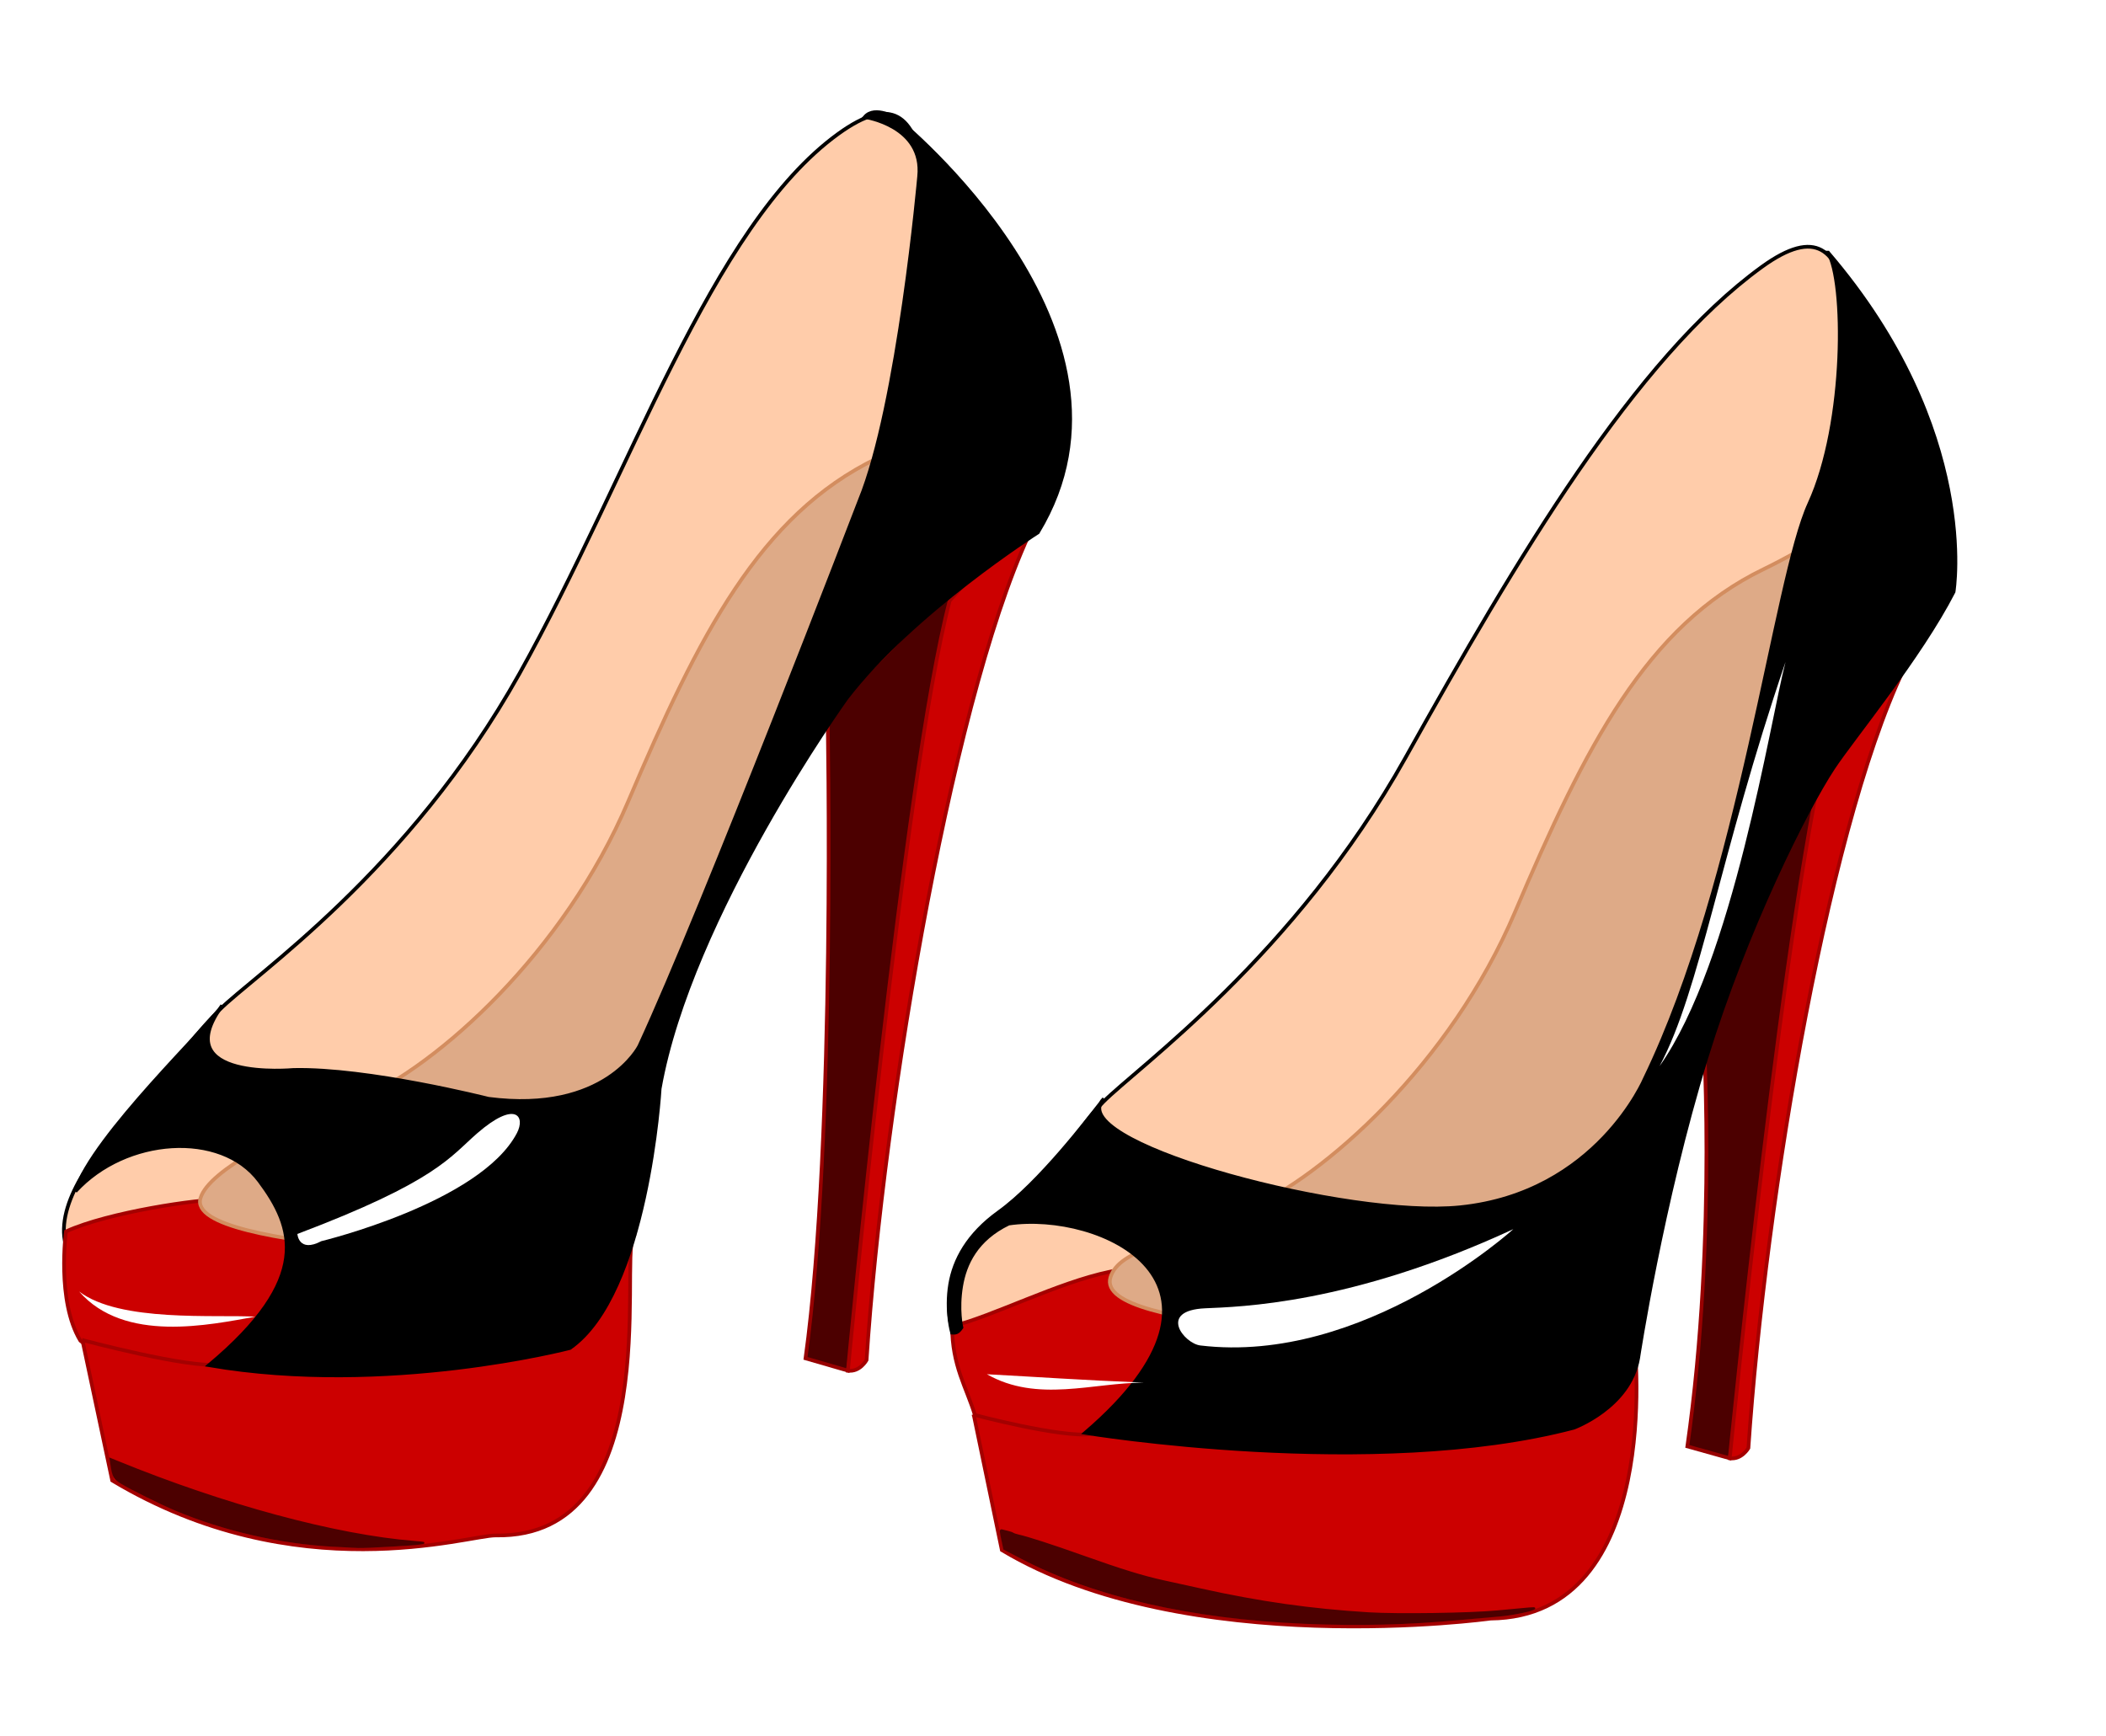
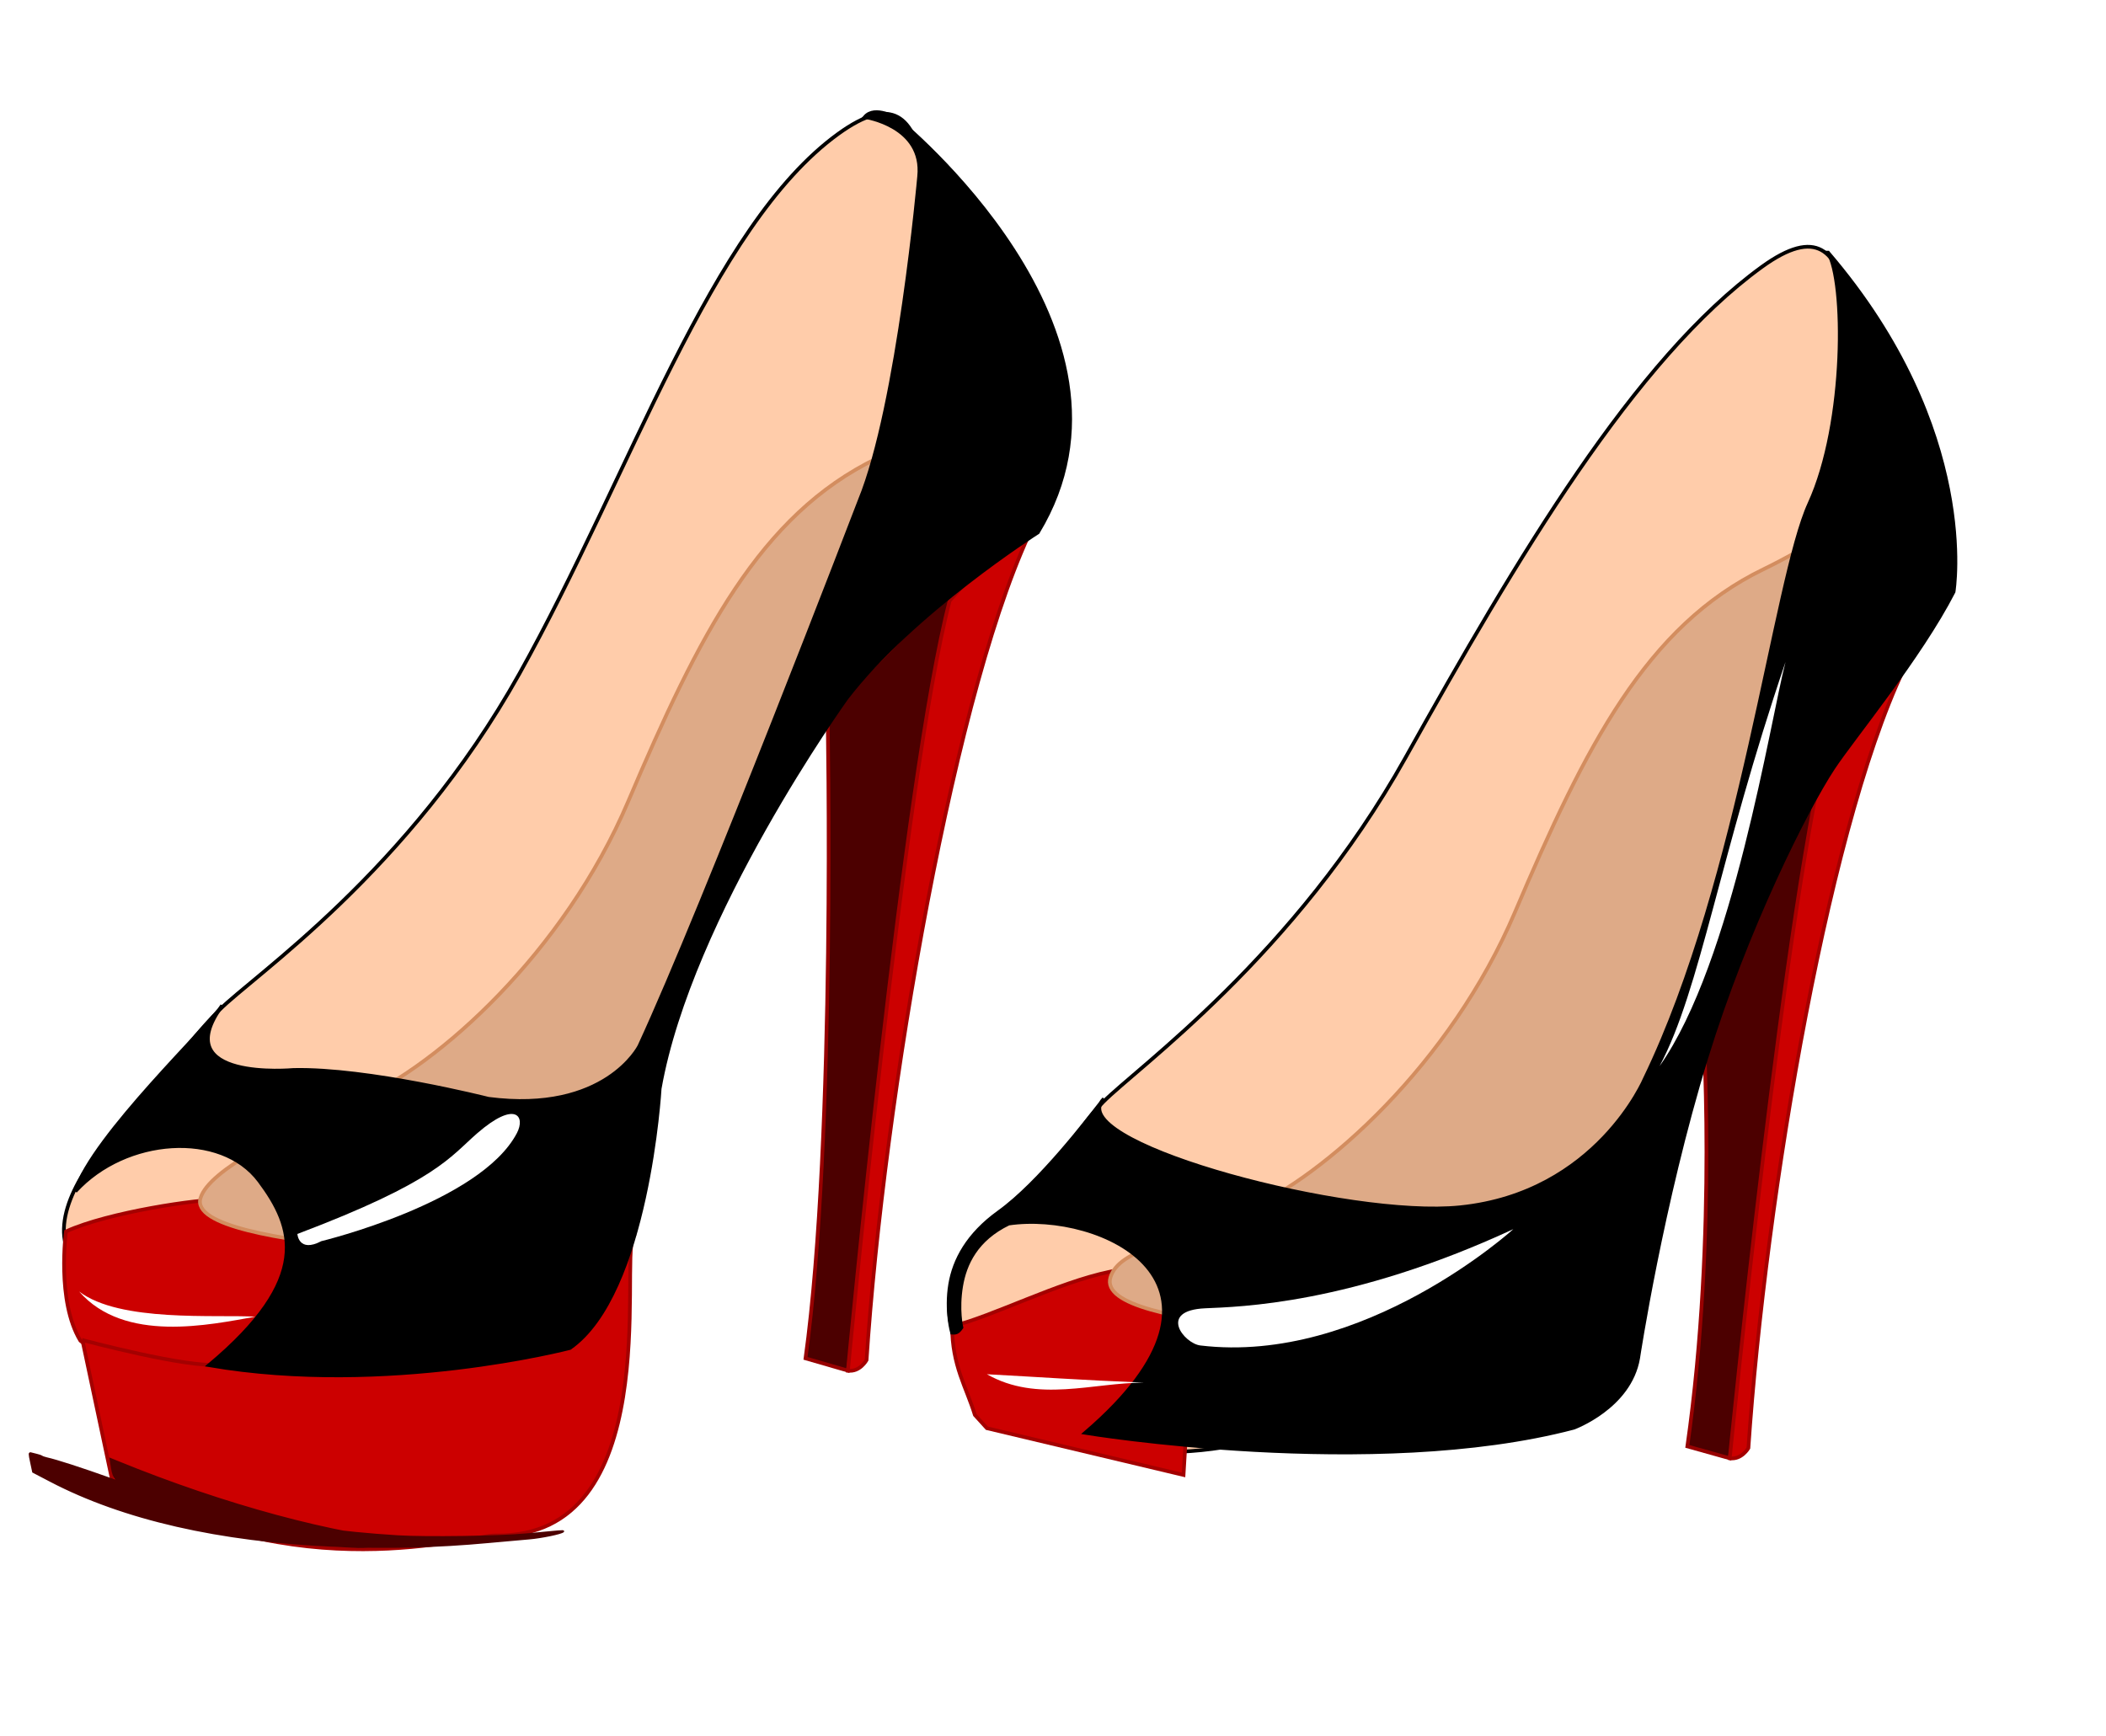
<svg xmlns="http://www.w3.org/2000/svg" width="1140" height="940" viewBox="0 0 1140 940">
  <defs>
    <filter id="c" x="-.278" width="1.556" y="-.087" height="1.173">
      <feGaussianBlur stdDeviation="7.899" />
    </filter>
    <filter id="b" x="-.211" width="1.422" y="-.598" height="2.196">
      <feGaussianBlur stdDeviation="15.948" />
    </filter>
    <filter id="a" x="-.107" width="1.215" y="-1.095" height="3.191">
      <feGaussianBlur stdDeviation="3.805" />
    </filter>
    <filter id="d" x="-.248" width="1.496" y="-.421" height="1.841">
      <feGaussianBlur stdDeviation="12.438" />
    </filter>
    <filter id="e" x="-.117" width="1.235" y="-.588" height="2.176">
      <feGaussianBlur stdDeviation="4.664" />
    </filter>
  </defs>
  <g color="#000" fill="#fca" stroke="#000" stroke-width="2">
    <path style="marker:none" d="M517.549 725.117c-11.086-21.02 3.308-55.248 27.307-70.273 25.618-16.038 34.361-40.046 52.245-58.2 18.444-18.722 103.569-78.846 163.802-186.636 60.232-107.79 123.789-215.524 192.813-265.533 59.716-43.265 42.977 52.12 61.265 115.214-56.083 136.245-59.9 272.49-168.25 408.735-105.747 132.974-277.244 155.18-329.182 56.693zM37.844 679.755c-11.085-21.02 8.111-49.46 27.308-70.273 21.812-23.649 35.63-44.486 53.513-62.64 18.444-18.722 102.3-74.406 162.533-182.196 60.233-107.79 103.494-242.162 172.518-292.171 59.716-43.265 42.977 52.12 61.264 115.214-56.082 136.245-59.899 167.207-139.074 325.016C299.72 664.56 89.783 778.242 37.844 679.755z" overflow="visible" enable-background="accumulate" />
  </g>
  <path d="M936.328 789.453l-22.95-6.426c16.524-115.664 8.263-232.246 8.263-232.246l80.78-162.48z" style="marker:none" color="#000" fill="#4c0000" stroke="#980101" stroke-width="2" overflow="visible" enable-background="accumulate" />
  <path d="M936.328 789.453c6.426.918 10.098-5.508 10.098-5.508 9.18-134.941 44.429-346.87 88.125-429.61-12.3-6.547-43.145 37.638-43.145 37.638-24.785 91.797-55.078 397.48-55.078 397.48z" style="marker:none" color="#000" fill="#c00" stroke="#a40000" stroke-width="2" overflow="visible" enable-background="accumulate" />
  <path d="M458.984 742.005l-22.949-6.646C452.56 615.73 447.97 385.967 447.97 385.967l75.206-75.963z" style="marker:none" color="#000" fill="#4c0000" stroke="#980101" stroke-width="2" overflow="visible" enable-background="accumulate" />
  <path d="M458.984 742.005c6.426.95 10.098-5.697 10.098-5.697 9.18-139.567 48.101-369.203 91.797-454.779-14.136 5.57-46.816 43.674-46.816 43.674-24.786 94.944-55.079 416.802-55.079 416.802zM534.21 773.18l-6.49-7.14c-4.682-15.249-12.314-26.566-12.333-48.033 44.32-10.923 140.18-73.008 129.171 15.579l-3.894 64.91z" style="marker:none" color="#000" fill="#c00" stroke="#a40000" stroke-width="2" overflow="visible" enable-background="accumulate" />
  <path d="M673.91 655.623c43.21-19.007 111.155-79.406 146.253-162.01 38.042-89.534 71.073-154.783 134.467-185.461 48.01-23.234 87.783-61.265 96.926 10.973L956.46 461.77c-56.692 81.382-81.381 230.428-81.381 230.428-35.662 64.008-149.827 31.125-193.638 26.46-43.812-4.663-85.04-11.937-80.323-27.189 4.717-15.252 32.638-18.183 72.794-35.846z" style="marker:none" color="#000" fill="#deaa87" stroke="#d38d5f" stroke-width="2" overflow="visible" enable-background="accumulate" />
  <path d="M52.577 732.936l-9.087-7.14c-12.982-21.42-7.79-59.127-7.79-59.127 22.971-10.467 71.91-17.625 84.447-17.268 24.8.709 44.903 25.778 54.461 44.59l-12.982 73.348z" style="marker:none" color="#000" fill="#c00" stroke="#a40000" stroke-width="2" overflow="visible" enable-background="accumulate" />
  <path style="marker:none" d="M193.91 595.623c43.21-19.007 111.155-79.406 146.253-162.01 38.042-89.534 71.073-154.783 134.467-185.461 48.01-23.234 87.783-61.265 96.926 10.973-44.256 46.651-94.844 93.392-132.769 139.955-56.692 81.38-94.835 212.489-94.835 212.489-35.662 64.007-104.083 68.796-147.894 64.132-43.811-4.664-92.216-11.938-87.499-27.19 4.718-15.252 45.196-35.225 85.352-52.888z" color="#000" fill="#deaa87" stroke="#d38d5f" stroke-width="2" overflow="visible" enable-background="accumulate" />
  <path d="M44.59 725.461l16.14 76.013c99.899 59.94 193.256 29.51 207.58 29.762 91.689 1.615 67.556-147.696 74.344-161.273l-224.222 68.718c-16.298 2.183-73.843-13.22-73.843-13.22z" style="marker:none" color="#000" fill="#c00" stroke="#a40000" stroke-width="2" overflow="visible" enable-background="accumulate" />
  <path d="M485.605 64.258s142.286 114.746 76.192 223.984c0 0-67.93 43.145-103.73 89.961 0 0-84.454 117.5-100.977 211.133 0 0-6.426 111.074-48.652 140.45 0 0-98.872 25.814-195.259 9.29 56.053-46.891 45.937-74.678 27.23-99.742-20.693-27.725-72.516-24.076-99.592 5.572 9.294-29.805 73.838-90.753 79.437-100.55-30.293 41.308 38.555 34.882 38.555 34.882 40.39-.918 105.566 15.606 105.566 15.606 63.34 8.261 81.7-28.457 81.7-28.457C380.956 491.113 465.41 270.8 465.41 270.8c21.113-51.406 32.13-175.332 32.13-175.332 2.753-27.54-29.376-32.13-29.376-32.13 5.508-6.425 17.441.919 17.441.919z" style="marker:none" color="#000" stroke="#000" stroke-width="2" overflow="visible" enable-background="accumulate" />
-   <path d="M527.085 765.89l15.223 73.26c99.898 59.94 264.494 37.105 264.494 37.105 94.19-.951 78.016-148.421 78.016-148.421L590.83 776.356c-16.299 2.183-63.745-10.465-63.745-10.465z" style="marker:none" color="#000" fill="#c00" stroke="#a40000" stroke-width="2" overflow="visible" enable-background="accumulate" />
  <path d="M989.563 136.781c9.366 14.986 10.06 91.9-10.094 135.844-18.93 41.272-36.707 202.867-89.032 311.188 0 0-26.002 62.208-100.062 69.78-60.359 6.172-207.181-33.123-194.531-56.5-6.624 8.446-33.075 43.236-55.14 59.1-16.91 12.159-24.187 26.049-26.36 39.088-2.377 14.26 1 26.188 1 26.188 1.927.134 3.145.046 5.072-2.776 0 0-2.272-9.62-.135-22.443 1.99-11.935 8.106-25.336 25.719-33.844 49.24-7.324 136.749 31.538 41.5 113.282 0 0 156.055 25.707 264.375-2.75 0 0 30.285-11.036 34.875-37.657 0 0 12.593-83.626 36.844-162.437 21.56-70.07 54.064-134.78 68.718-157 10.72-16.255 47.004-60.018 65.188-95.469 0 0 14.68-87.207-67.938-183.594zm-391.97 458.063c-.752.718-1.337 1.465-1.75 2.218.963-1.227 1.75-2.218 1.75-2.218z" style="marker:none" color="#000" stroke="#000" stroke-width="2" overflow="visible" enable-background="accumulate" />
  <path d="M534.21 743.971c27.324 15.579 57.486 4.544 85.033 4.544-36.402-1.515-56.688-3.03-85.032-4.544z" style="marker:none" color="#000" fill="#fff" overflow="visible" filter="url(#a)" enable-background="accumulate" />
  <path d="M652.347 708.27c-25.772 1.183-11.354 19.069-2.596 20.123 88.41 10.638 169.416-62.963 169.416-62.963-88.278 40.893-148.672 42.008-166.82 42.84z" style="marker:none" color="#000" fill="#fff" overflow="visible" filter="url(#b)" enable-background="accumulate" />
  <path d="M966.513 358.405c-35.744 104.911-45.995 177.195-68.156 218.747 39.862-56.413 59.897-187.09 68.156-218.747z" style="marker:none" color="#000" fill="#fff" overflow="visible" filter="url(#c)" enable-background="accumulate" />
  <path d="M160.977 668.026c75.32-28.489 82.505-41.625 97.366-54.524 20.63-17.907 26.304-9.253 21.42 0-19.908 37.715-105.804 58.419-105.804 58.419-12.333 6.49-12.982-3.895-12.982-3.895z" style="marker:none" color="#000" fill="#fff" overflow="visible" filter="url(#d)" enable-background="accumulate" />
  <path d="M42.84 699.183c24.556 28.16 70.73 17.988 95.419 13.631-21.28-1.252-73.433 3.181-95.418-13.63z" style="marker:none" color="#000" fill="#fff" overflow="visible" filter="url(#e)" enable-background="accumulate" />
-   <path d="M180.724 836.883c-29.094-1.552-59.098-8.403-85.776-19.585-7.709-3.232-23.76-11.19-29.081-14.42-4.072-2.47-4.551-3.338-5.629-10.19l-.453-2.884 3.622 1.48c58.01 23.722 118.486 40.051 160.776 43.412 6.043.48 6.178.524 3.037.998-3.984.6-28.833 1.966-33.246 1.827-1.737-.055-7.7-.342-13.25-.638zM706.4 878.585c-61.888-2.627-114.055-14.579-153.388-35.143l-9.419-4.924-1.102-5.18c-1.022-4.799-1.022-5.155 0-4.853.606.18 2.01.533 3.12.787 1.11.253 2.322.68 2.692.948.37.268 1.58.69 2.69.939 5.43 1.215 17.895 5.248 34.837 11.272 21.619 7.687 33.22 11.256 44.548 13.701 4.44.959 13.371 2.919 19.847 4.356 31.53 7 59.32 10.942 90.663 12.86 15.597.956 54.87.383 69.452-1.013 19.136-1.831 20.52-1.938 20.179-1.559-.911 1.011-11.917 3.284-18.497 3.82-4.07.33-14.06 1.222-22.201 1.98-27.611 2.57-54.785 3.225-83.421 2.01z" fill="#4c0000" stroke="#4c0000" />
+   <path d="M180.724 836.883c-29.094-1.552-59.098-8.403-85.776-19.585-7.709-3.232-23.76-11.19-29.081-14.42-4.072-2.47-4.551-3.338-5.629-10.19l-.453-2.884 3.622 1.48c58.01 23.722 118.486 40.051 160.776 43.412 6.043.48 6.178.524 3.037.998-3.984.6-28.833 1.966-33.246 1.827-1.737-.055-7.7-.342-13.25-.638zc-61.888-2.627-114.055-14.579-153.388-35.143l-9.419-4.924-1.102-5.18c-1.022-4.799-1.022-5.155 0-4.853.606.18 2.01.533 3.12.787 1.11.253 2.322.68 2.692.948.37.268 1.58.69 2.69.939 5.43 1.215 17.895 5.248 34.837 11.272 21.619 7.687 33.22 11.256 44.548 13.701 4.44.959 13.371 2.919 19.847 4.356 31.53 7 59.32 10.942 90.663 12.86 15.597.956 54.87.383 69.452-1.013 19.136-1.831 20.52-1.938 20.179-1.559-.911 1.011-11.917 3.284-18.497 3.82-4.07.33-14.06 1.222-22.201 1.98-27.611 2.57-54.785 3.225-83.421 2.01z" fill="#4c0000" stroke="#4c0000" />
</svg>